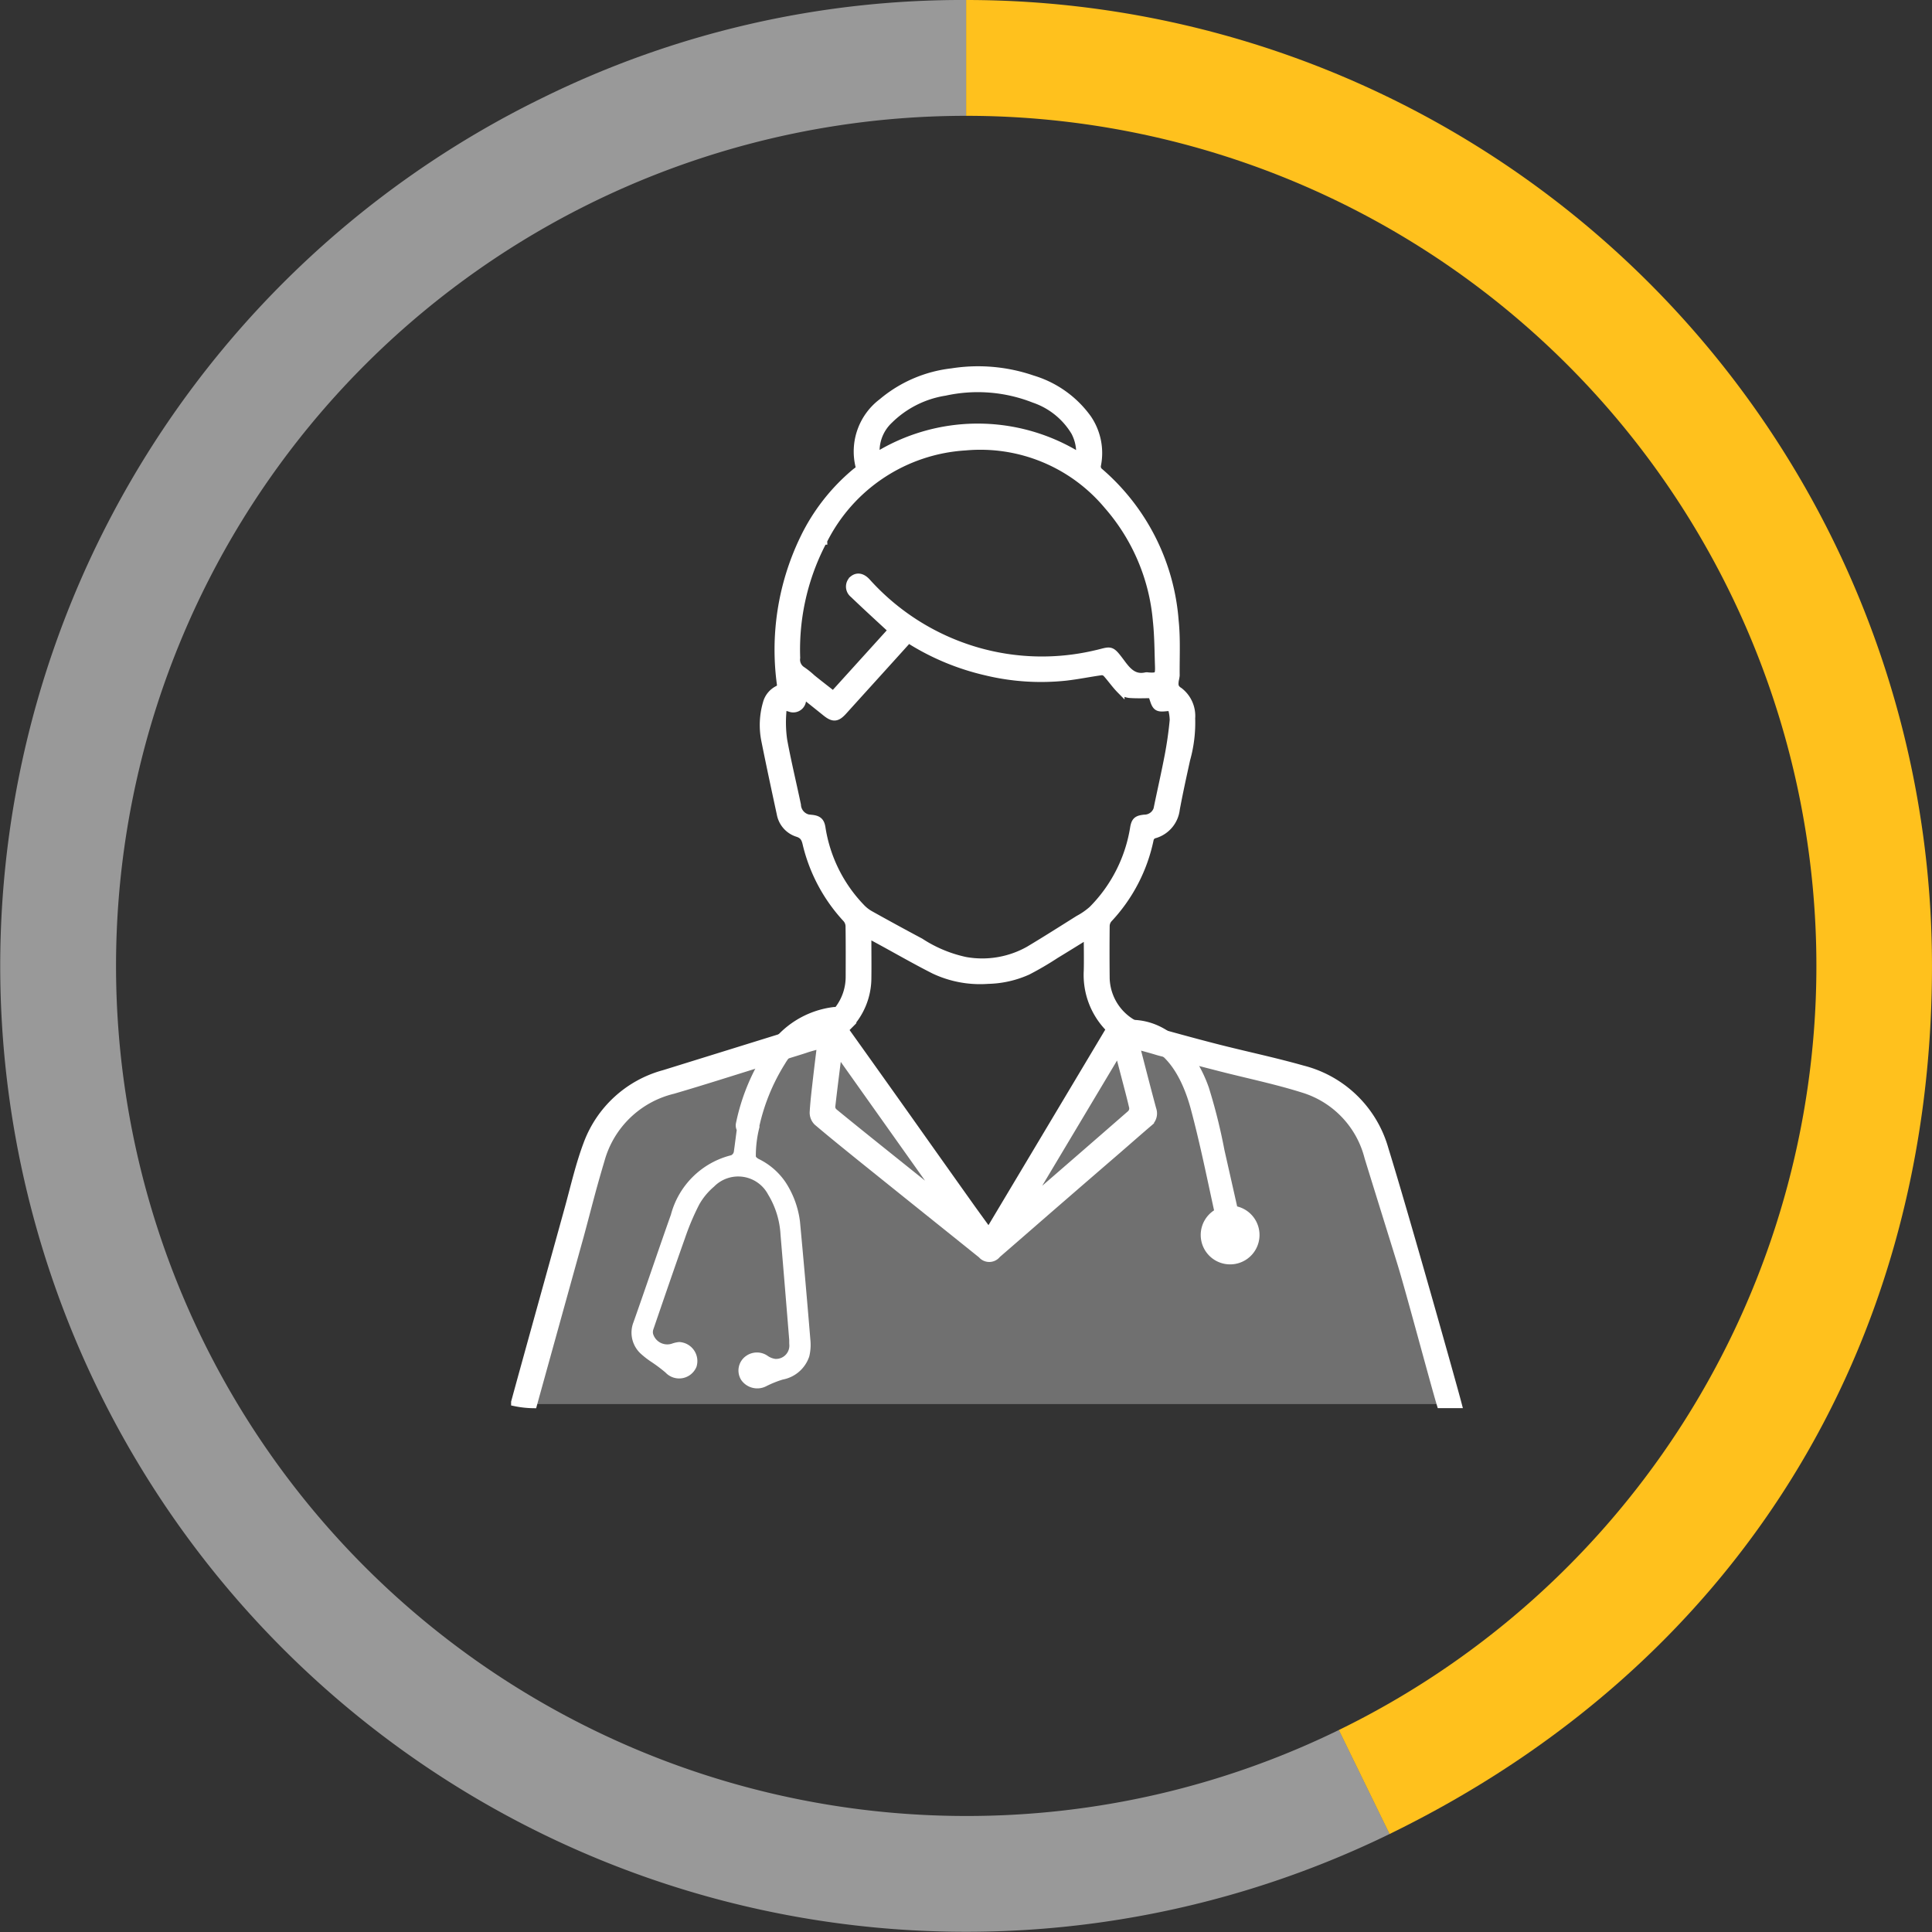
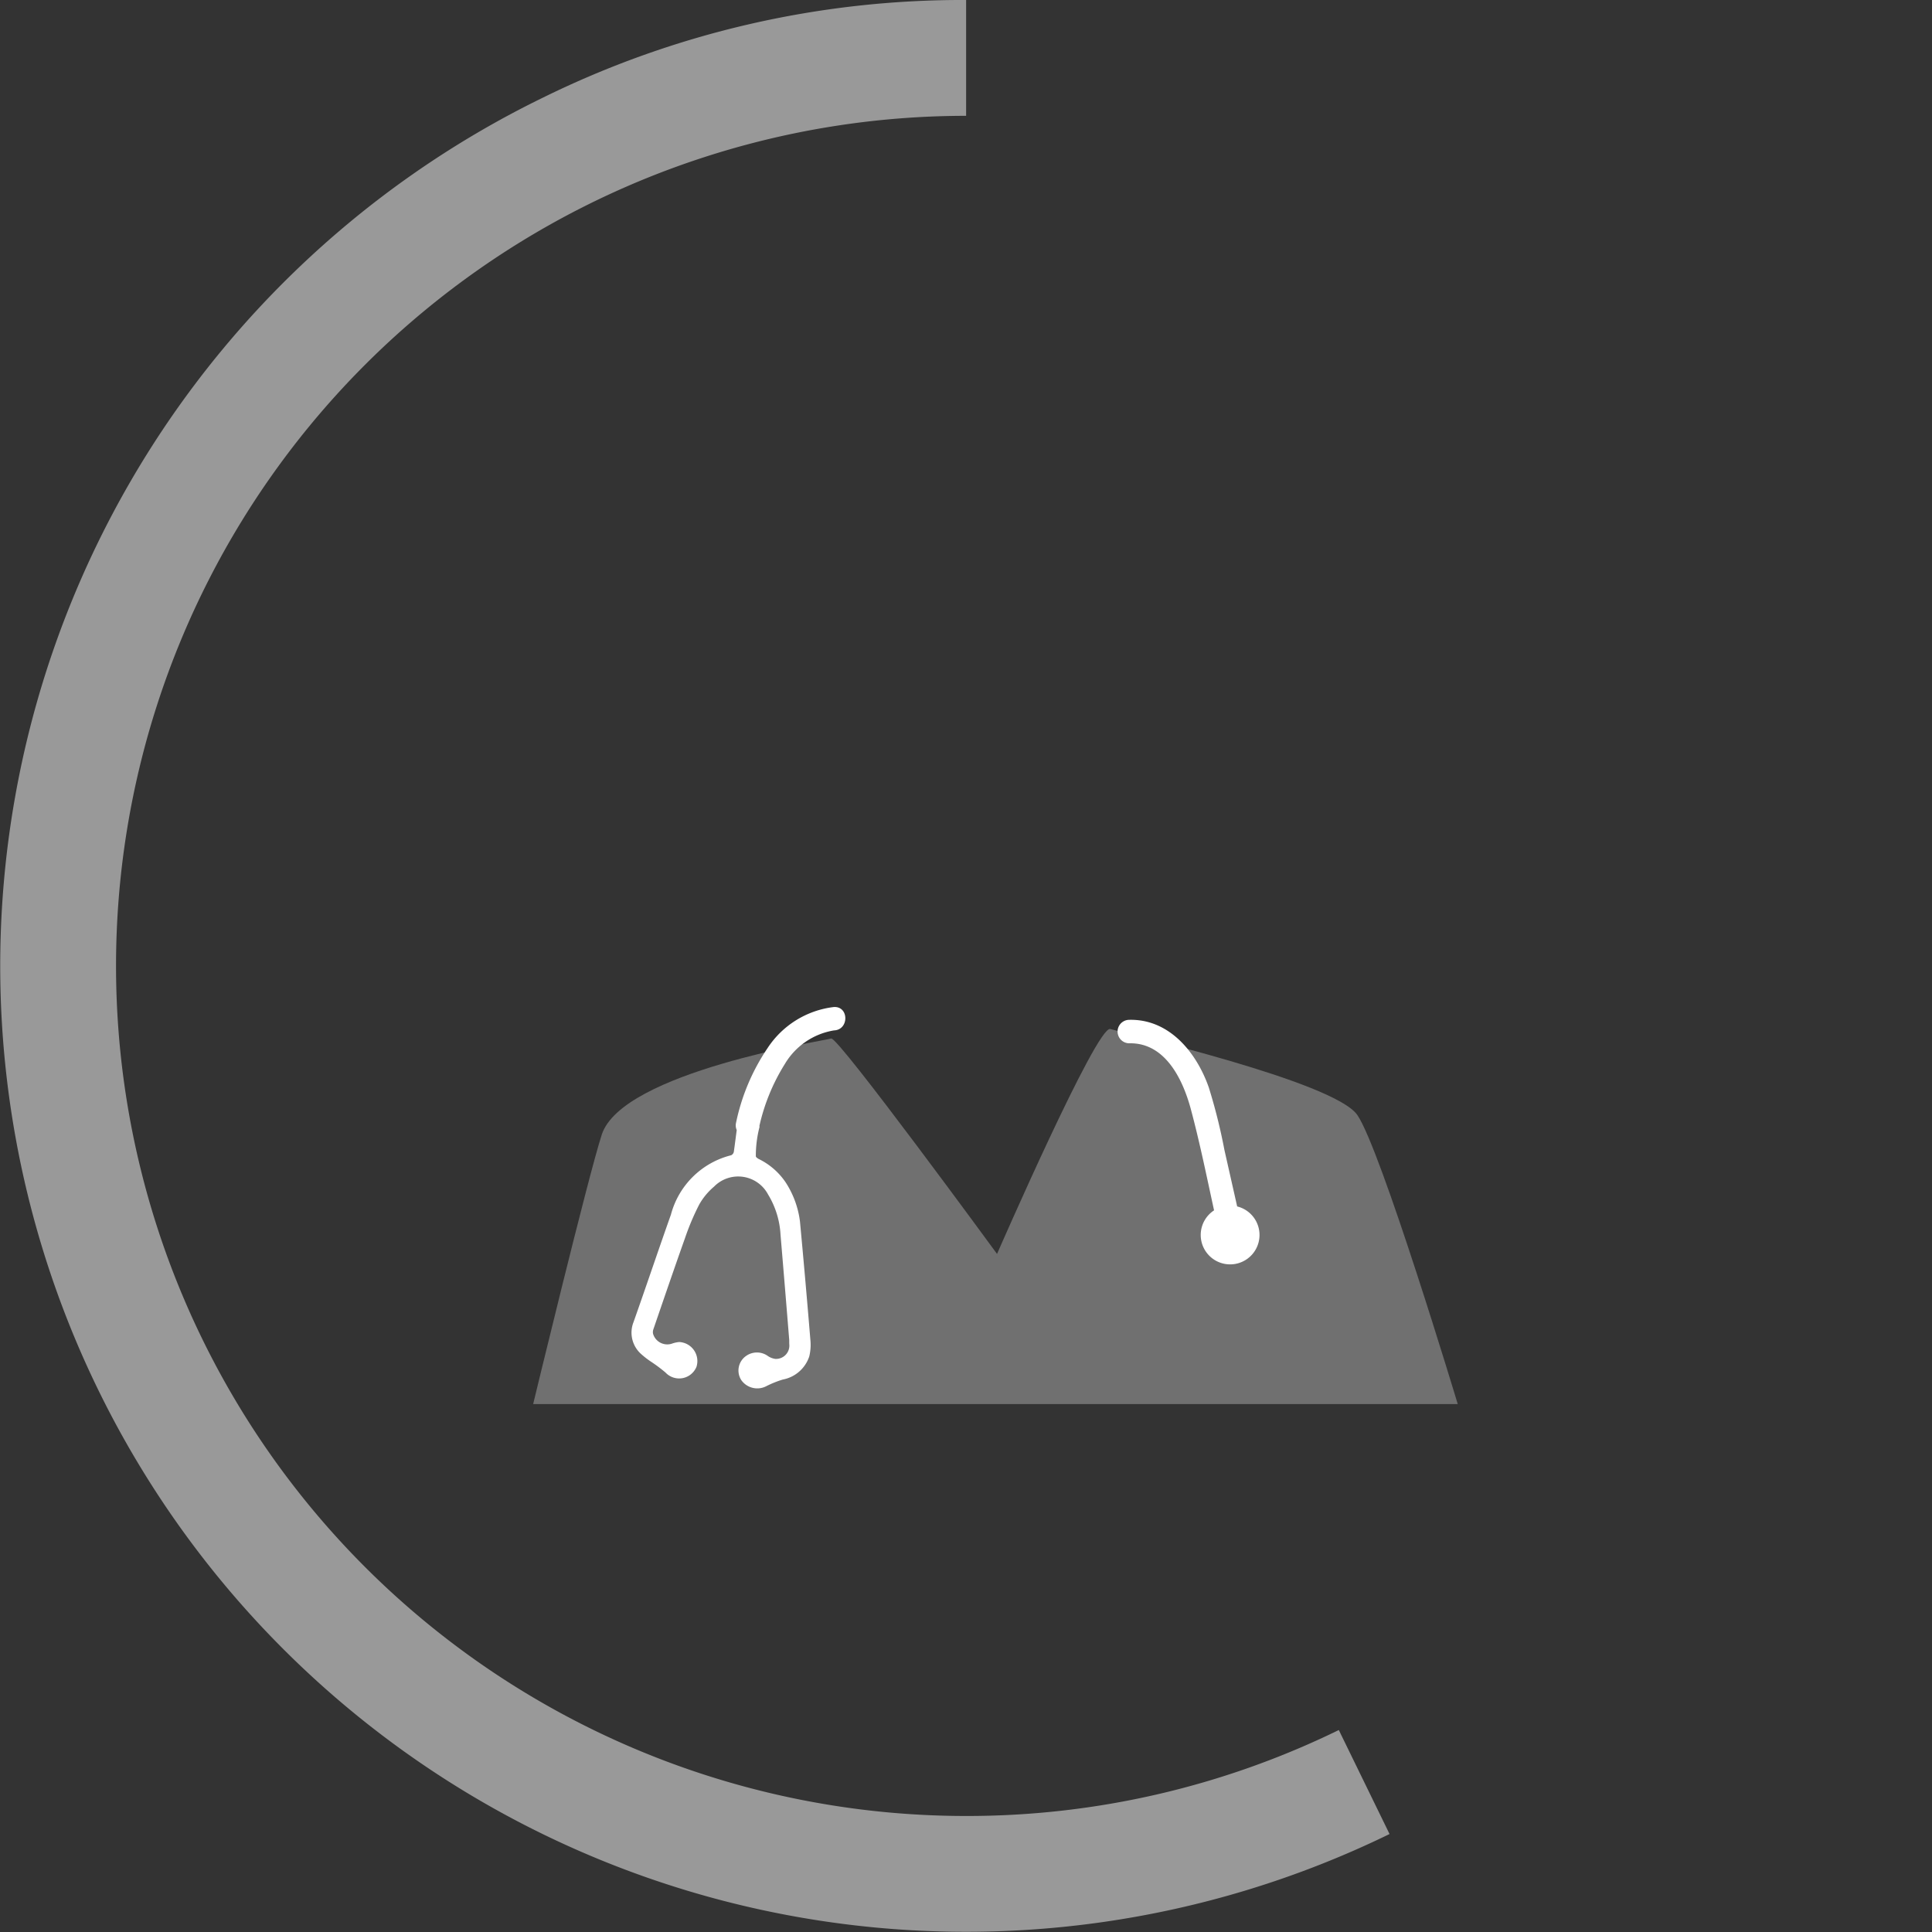
<svg xmlns="http://www.w3.org/2000/svg" width="120" height="120" viewBox="0 0 120 120">
  <rect x="0" y="0" width="120" height="120" fill="#333333" stroke="none" />
  <g transform="translate(0)">
-     <path d="M75.008,0V7.194A52.8,52.8,0,0,1,98.157,107.455l3.151,6.46C122.75,103.457,135,83.849,135,59.994A59.994,59.994,0,0,0,75.008,0Z" transform="translate(-15.001)" fill="#ffc11d" />
    <path d="M60.007,112.794a52.8,52.8,0,1,1,0-105.6V0a58.961,58.961,0,0,0-26.3,6.072,59.993,59.993,0,1,0,52.6,107.843l-3.151-6.46A52.577,52.577,0,0,1,60.007,112.794Z" fill="#fff" opacity="0.5" />
    <g transform="translate(3.138 -0.56)">
      <path d="M30.482,106.274S33.9,92.116,34.745,89.532c1.275-3.89,13.834-5.828,14.25-5.966s10.3,13.381,10.3,13.381,6.2-14.226,7.036-13.97,13.879,3.251,15.336,5.332,6.244,17.965,6.244,17.965Z" transform="translate(-0.505 -18.503)" fill="#fff" opacity="0.3" />
      <g transform="translate(28.862 23.56)">
-         <path d="M86.349,87.771H87.4c-.32-1.224-3.325-11.9-4.542-15.822a7.1,7.1,0,0,0-5.113-4.968c-1.762-.5-3.56-.873-5.335-1.328-1.5-.384-2.99-.8-4.481-1.212a3.353,3.353,0,0,1-2.393-3.106q-.017-1.635,0-3.27a.718.718,0,0,1,.167-.437,10.233,10.233,0,0,0,2.561-4.909.414.414,0,0,1,.328-.344,1.841,1.841,0,0,0,1.3-1.556c.193-1.037.419-2.066.647-3.1a8.4,8.4,0,0,0,.308-2.54,1.932,1.932,0,0,0-.745-1.679c-.331-.2-.307-.423-.271-.7a2.083,2.083,0,0,0,.053-.29c-.012-1.131.054-2.272-.063-3.39A13.535,13.535,0,0,0,65.1,29.834a.447.447,0,0,1-.11-.357,3.8,3.8,0,0,0-.587-2.928A6.512,6.512,0,0,0,61,24.127a10.387,10.387,0,0,0-5.012-.439,8.128,8.128,0,0,0-4.33,1.865,3.822,3.822,0,0,0-1.416,3.937c.059.249-.116.311-.238.413a12.336,12.336,0,0,0-3.216,4.138,15.849,15.849,0,0,0-1.416,9.06.328.328,0,0,1-.134.269,1.328,1.328,0,0,0-.744.877,4.832,4.832,0,0,0-.1,2.285c.307,1.529.634,3.054.964,4.578A1.53,1.53,0,0,0,46.4,52.292c.413.129.5.389.574.724a10.35,10.35,0,0,0,2.475,4.6.753.753,0,0,1,.181.459c.016,1.056.011,2.113.008,3.167a3.344,3.344,0,0,1-2.4,3.2q-.741.223-1.478.454l-7.643,2.373a7.033,7.033,0,0,0-4.768,4.352c-.482,1.279-.788,2.628-1.151,3.952-.533,1.939-2.815,10.138-3.34,12.079a6.01,6.01,0,0,0,1.115.124c.24-.872,2.734-9.861,2.9-10.456.58-2.144.667-2.6,1.3-4.739a6.165,6.165,0,0,1,4.49-4.328c1.886-.551,3.757-1.155,5.634-1.735.282-.087,2.415-.745,2.53-.786.319-.114.65-.193,1.038-.3-.091.751-.178,1.436-.256,2.123s-.167,1.4-.207,2.1a.8.8,0,0,0,.229.572c.878.748,1.779,1.471,2.678,2.2q2.867,2.306,5.738,4.606c.6.482,1.2.964,1.8,1.446a.6.6,0,0,0,.852.068.584.584,0,0,0,.085-.09c1.381-1.193,2.754-2.395,4.136-3.591q1.659-1.439,3.32-2.871c.647-.56,1.289-1.127,1.94-1.684a.739.739,0,0,0,.253-.845c-.344-1.272-.669-2.548-1-3.826-.01-.039-.015-.079-.033-.175.5.138.964.259,1.419.4.076.023,3.113.8,3.885,1,1.721.439,3.473.8,5.164,1.337a5.989,5.989,0,0,1,3.994,4.24c.667,2.163,1.342,4.323,2.011,6.485C84.394,80.594,85.959,86.488,86.349,87.771ZM52.082,26.64v0a6.335,6.335,0,0,1,3.474-1.752,9.55,9.55,0,0,1,5.539.444,4.737,4.737,0,0,1,2.539,2.049,2.775,2.775,0,0,1,.308,1.571,11.926,11.926,0,0,0-12.674-.018A2.662,2.662,0,0,1,52.082,26.64Zm-4.093,7.5v0a10.588,10.588,0,0,1,8.836-5.853,10.314,10.314,0,0,1,8.853,3.67,12.513,12.513,0,0,1,3.041,7.167c.1.939.1,1.887.132,2.832.018.591-.069.66-.668.62a.467.467,0,0,0-.132-.008c-.7.158-1.1-.219-1.489-.738-.779-1.043-.629-.852-1.715-.616a14.557,14.557,0,0,1-7.277-.191,14.716,14.716,0,0,1-6.873-4.3c-.29-.319-.595-.376-.859-.149a.578.578,0,0,0-.023.817.6.6,0,0,0,.065.06c.783.752,1.584,1.482,2.41,2.247l-3.669,4.051c-.45-.355-.9-.7-1.34-1.056a5.216,5.216,0,0,0-.589-.475.8.8,0,0,1-.379-.8A14.465,14.465,0,0,1,47.989,34.136Zm-.105,17.839v0c-.059-.386-.207-.517-.611-.56a.9.9,0,0,1-.912-.857c-.281-1.343-.607-2.679-.854-4.027a7.759,7.759,0,0,1-.055-1.7c.016-.406.11-.434.5-.305a.551.551,0,0,0,.722-.624c-.013-.085-.034-.168-.069-.35.572.459,1.062.848,1.547,1.239.468.38.684.361,1.084-.081,1.29-1.429,2.586-2.852,3.875-4.284a.263.263,0,0,1,.364-.076.279.279,0,0,1,.032.025,15.323,15.323,0,0,0,4.586,1.88,14.532,14.532,0,0,0,4.98.327c.741-.085,1.474-.237,2.213-.339a.435.435,0,0,1,.321.141c.293.329.545.695.852,1.007a.956.956,0,0,0,.558.267c.49.037.985.012,1.389.012.132.3.174.641.36.766s.507.026.861.026a2.953,2.953,0,0,1,.138.815c-.069.739-.174,1.476-.311,2.2-.2,1.047-.436,2.086-.653,3.128a.858.858,0,0,1-.857.8c-.452.049-.569.146-.643.6a9.28,9.28,0,0,1-2.58,5.058,4.465,4.465,0,0,1-.863.6c-1.024.643-2.044,1.292-3.081,1.912a5.924,5.924,0,0,1-3.95.669,8.309,8.309,0,0,1-2.808-1.171q-1.556-.829-3.1-1.691a2.367,2.367,0,0,1-.568-.437A9.166,9.166,0,0,1,47.884,51.974Zm7.428,23.031-3.291-2.637c-1.123-.9-2.246-1.8-3.361-2.714a.48.48,0,0,1-.17-.344c.123-1.089.263-2.179.4-3.268l0,0c0-.017.025-.032.09-.109l6.4,9.02Zm2.966,2.1c-.427-.591-.826-1.136-1.218-1.687q-1.92-2.7-3.836-5.407-1.89-2.662-3.787-5.319c-.1-.141-.1-.218.034-.353l0,0a4.311,4.311,0,0,0,1.264-3.026c.011-.793,0-1.584,0-2.378V58.55l.793.43c1.119.609,2.223,1.245,3.36,1.82a6.668,6.668,0,0,0,3.337.62,6.318,6.318,0,0,0,2.463-.556,19.518,19.518,0,0,0,1.732-1.014c.647-.392,1.288-.792,2.006-1.235,0,.8.018,1.527,0,2.249a4.7,4.7,0,0,0,1.4,3.609Zm8.862-7.387Q64,72.464,60.847,75.188c-.024.021-.054.036-.138.018l5.626-9.416c.157.609.291,1.114.423,1.622v0c.165.637.339,1.272.485,1.914A.482.482,0,0,1,67.14,69.716Z" transform="translate(-28.862 -23.56)" fill="#fff" stroke="#fff" stroke-width="0.5" />
-       </g>
+         </g>
      <path d="M51.929,80.993A5.724,5.724,0,0,0,47.8,83.548a12.967,12.967,0,0,0-1.96,4.654.709.709,0,0,0,.046.432c-.059.45-.116.9-.179,1.351a.306.306,0,0,1-.168.216A5.162,5.162,0,0,0,41.8,93.887c-.788,2.221-1.537,4.456-2.324,6.679a1.775,1.775,0,0,0,.466,1.975,5.42,5.42,0,0,0,.659.507,9.415,9.415,0,0,1,.859.646,1.162,1.162,0,0,0,1.928-.357,1.184,1.184,0,0,0-1.074-1.535,1.78,1.78,0,0,0-.452.1.92.92,0,0,1-1.163-.583l-.008-.023a.519.519,0,0,1,.018-.284c.652-1.9,1.3-3.795,1.971-5.683a15.352,15.352,0,0,1,.879-2.072,4.1,4.1,0,0,1,.918-1.107,2.1,2.1,0,0,1,3.359.492,5.331,5.331,0,0,1,.77,2.485q.275,3.251.538,6.508c.008.1,0,.2.006.294a.826.826,0,0,1-.726.916.812.812,0,0,1-.123.006,1.065,1.065,0,0,1-.507-.2,1.164,1.164,0,0,0-1.337.023,1.1,1.1,0,0,0-.291,1.487,1.215,1.215,0,0,0,1.524.4,6.355,6.355,0,0,1,1.058-.429,2.15,2.15,0,0,0,1.643-1.434,3.077,3.077,0,0,0,.067-1.067q-.3-3.657-.643-7.311a5.762,5.762,0,0,0-.884-2.426,4.268,4.268,0,0,0-1.686-1.465c-.069-.039-.172-.111-.172-.168a7.162,7.162,0,0,1,.236-1.845L47.29,88.4a12.33,12.33,0,0,1,1.584-3.866,4.375,4.375,0,0,1,3.054-2.088C52.864,82.412,52.869,80.953,51.929,80.993Z" transform="translate(-3.265 -17.886)" fill="#fff" />
      <path d="M90.628,93.737q-.395-1.751-.79-3.5a34.82,34.82,0,0,0-.972-3.889c-.757-2.161-2.44-4.255-4.936-4.2a.729.729,0,0,0,0,1.458c2.236-.047,3.327,2.253,3.822,4.094.556,2.071.983,4.185,1.442,6.282a1.826,1.826,0,1,0,1.434-.243Z" transform="translate(-16.924 -18.245)" fill="#fff" />
    </g>
  </g>
</svg>